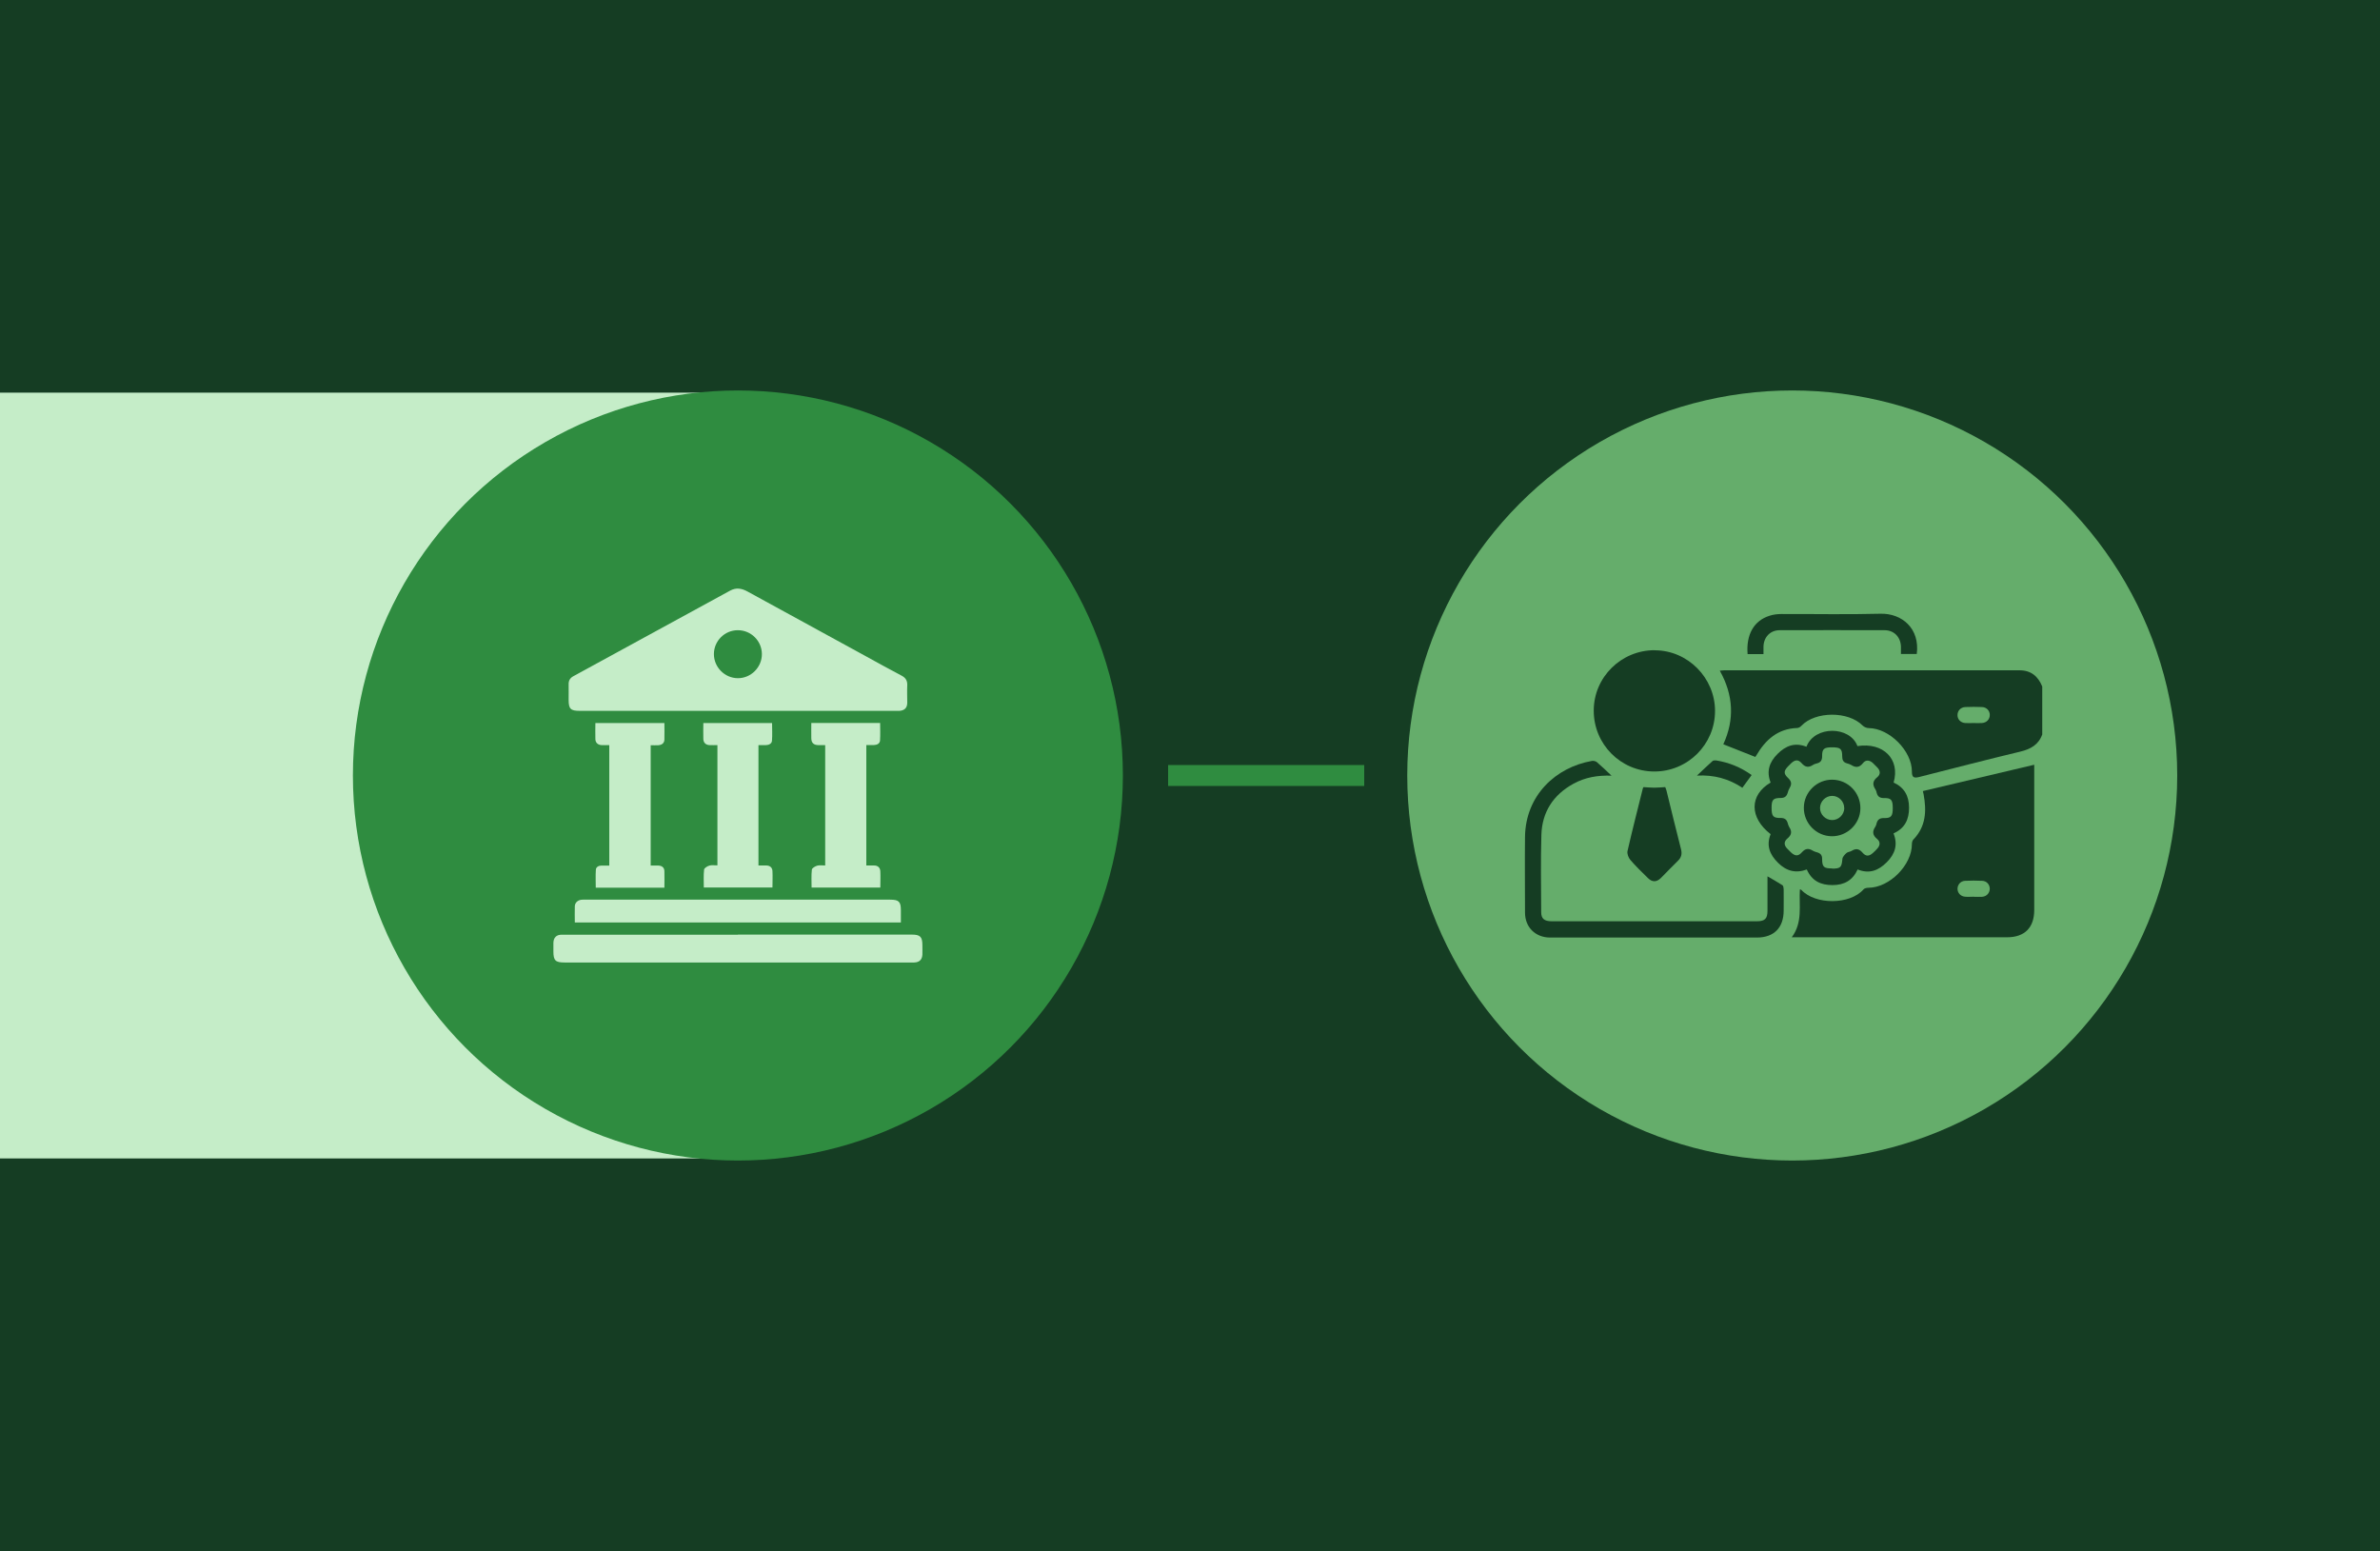
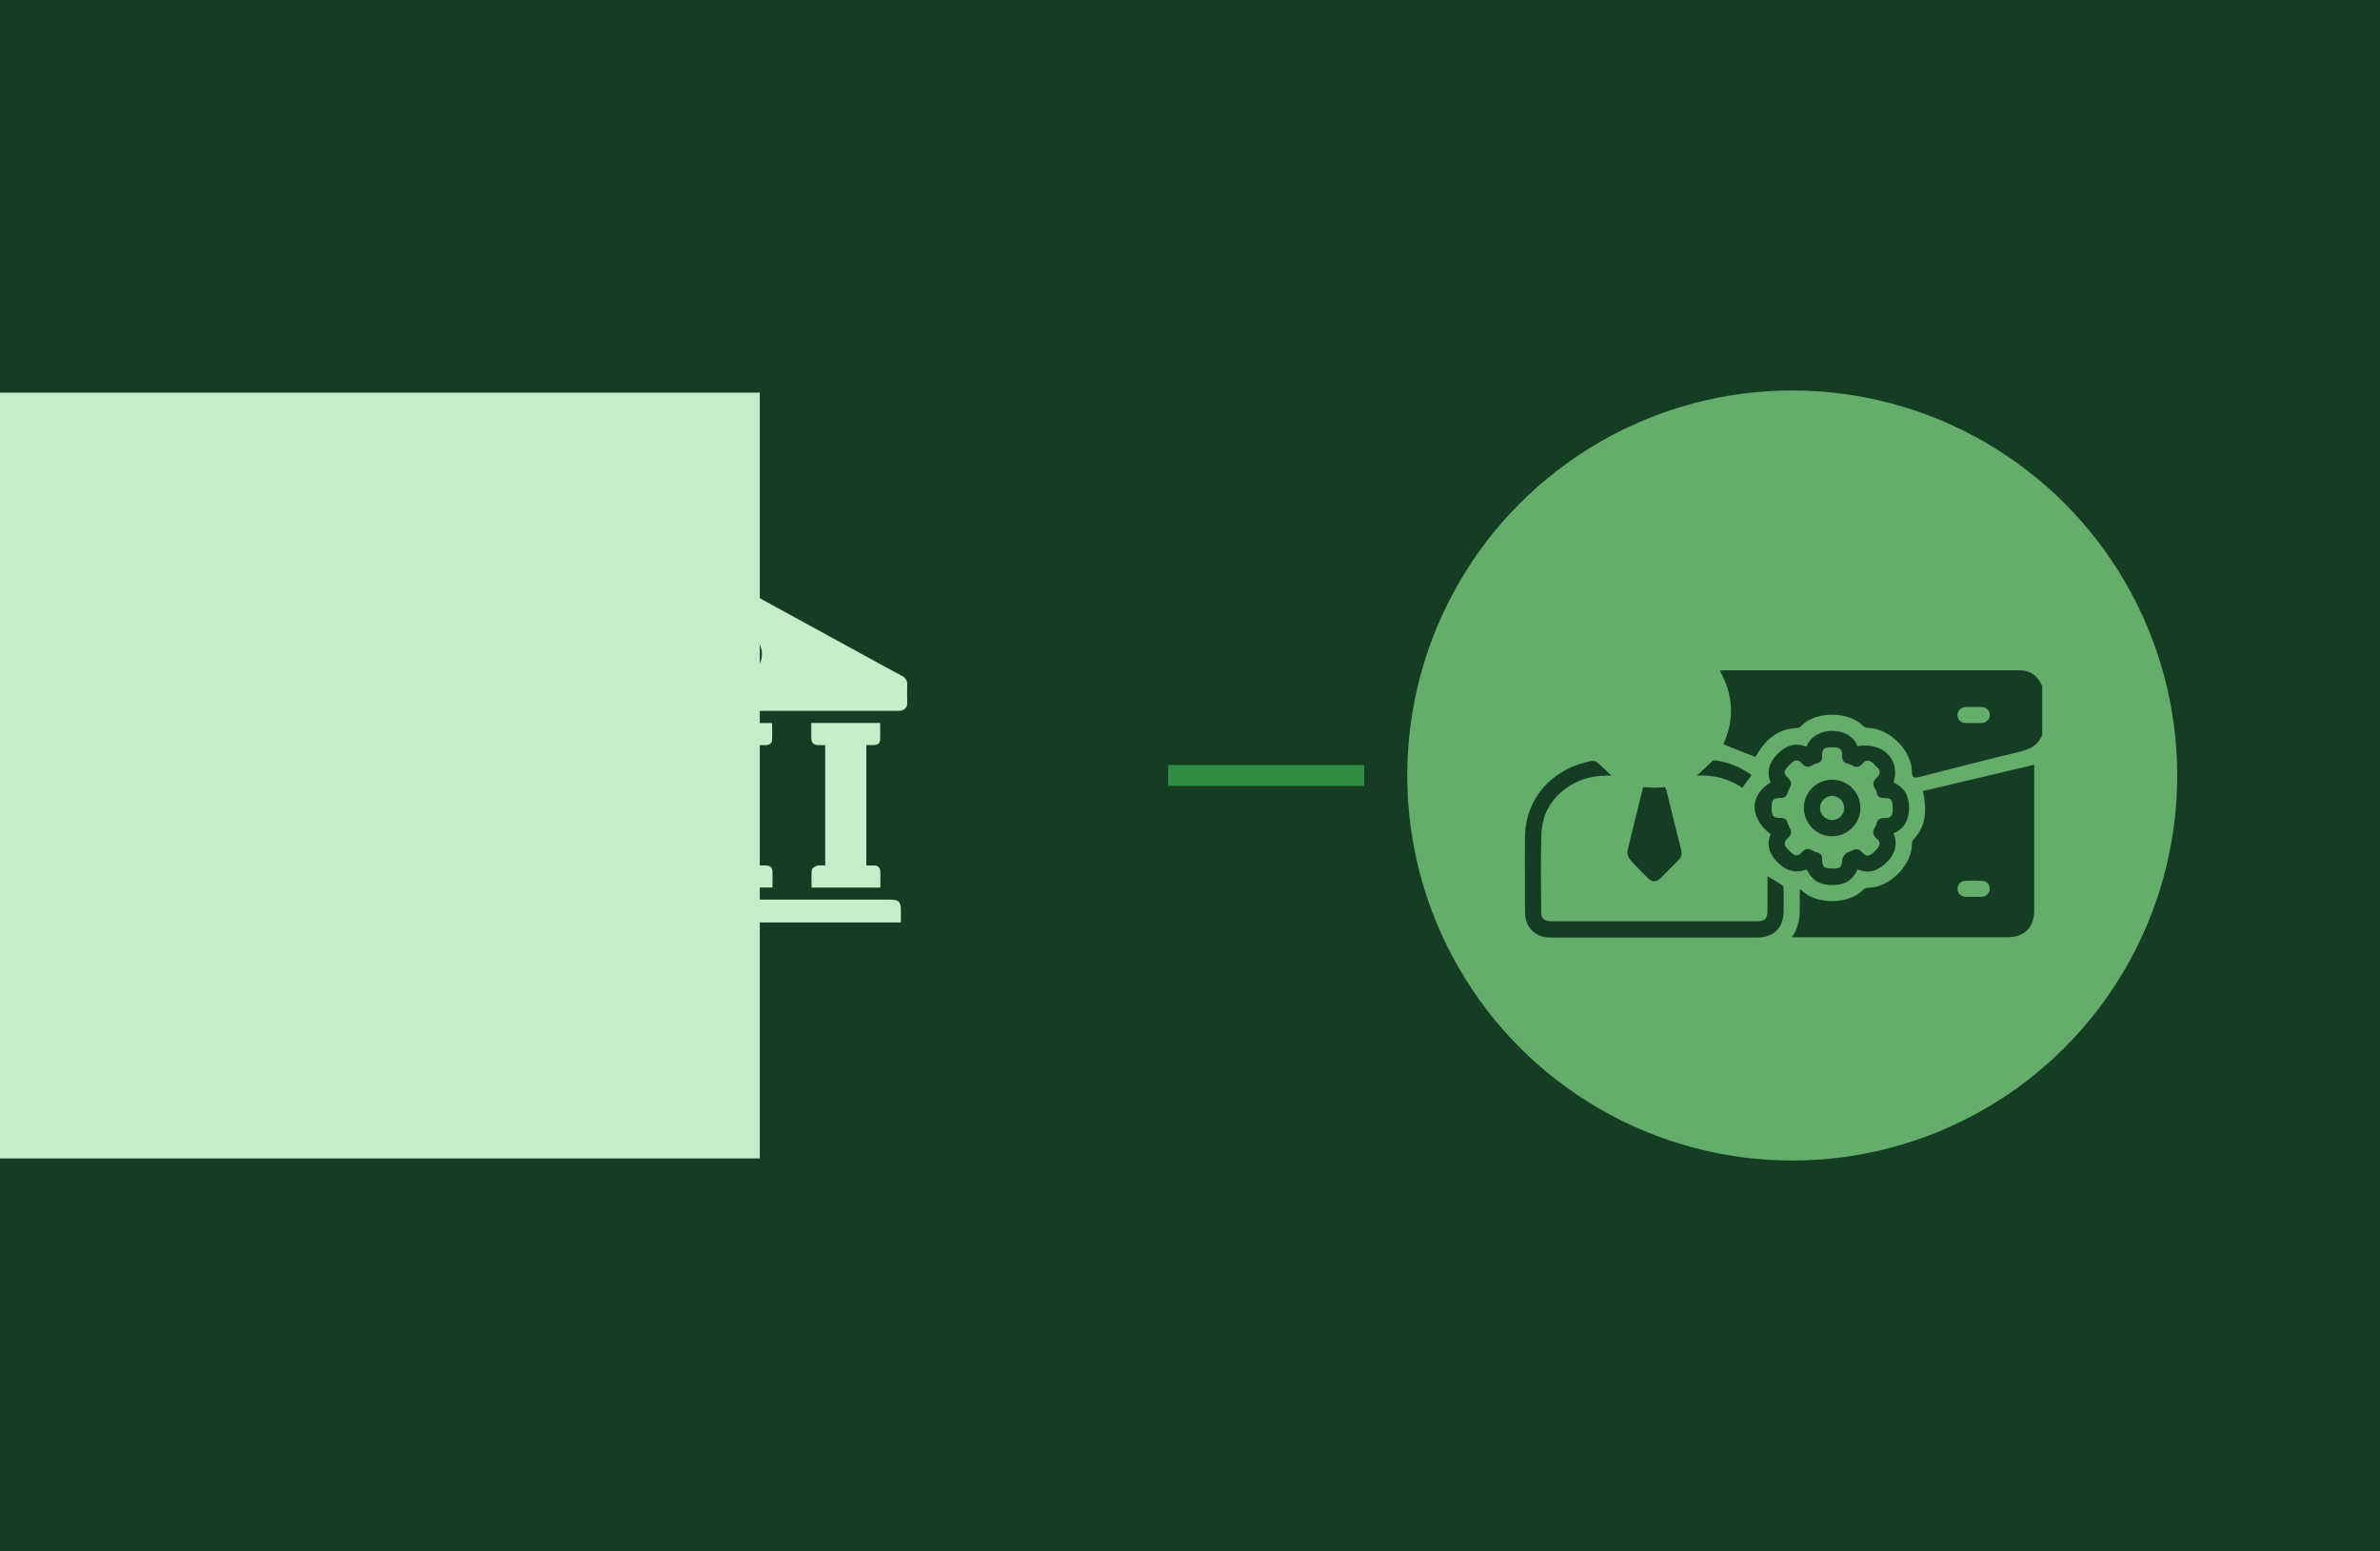
<svg xmlns="http://www.w3.org/2000/svg" version="1.1" viewBox="0 0 2500 1629">
  <defs>
    <style>
      .cls-1 {
        fill: none;
        stroke: #2f8c40;
        stroke-miterlimit: 10;
        stroke-width: 22px;
      }

      .cls-2 {
        fill: #2f8c40;
      }

      .cls-3 {
        fill: #c5edc8;
      }

      .cls-4 {
        fill: #153d23;
      }

      .cls-5 {
        fill: #65ad6b;
      }
    </style>
  </defs>
  <g>
    <g id="Layer_1">
      <g id="Layer_1-2" data-name="Layer_1">
        <g id="Layer_1-2">
          <rect class="cls-4" width="2500" height="1629" />
          <rect class="cls-3" y="412.4" width="798.1" height="804.3" />
          <circle class="cls-5" cx="1882.6" cy="814.5" r="404.4" />
-           <circle class="cls-2" cx="775.1" cy="814.5" r="404.4" />
        </g>
      </g>
      <g>
        <path class="cls-3" d="M775.1,746.6c-55.4,0-110.9,0-166.3,0-9.4,0-11.5-2.1-11.5-11.5,0-5.4.1-10.9,0-16.3-.1-4,1.5-6.7,5-8.6,54.9-29.9,109.8-59.9,164.7-89.9,6.3-3.4,12.1-2.4,18.1.9,41.2,22.6,82.4,45.1,123.6,67.6,12.7,7,25.4,14,38.3,20.8,4.2,2.2,6.2,5.2,6,10.1-.3,6.1,0,12.2,0,18.3,0,5.4-2.8,8.2-8.2,8.6-1.4,0-2.7,0-4.1,0-55.2,0-110.3,0-165.5,0ZM775,661.9c-13.8,0-25.1,11.3-25.1,25.1,0,13.7,11.3,25.2,25.1,25.3,13.8.1,25.4-11.5,25.3-25.4-.1-13.8-11.4-25-25.2-25Z" />
-         <path class="cls-3" d="M775.2,981.6c60.9,0,121.8,0,182.6,0,8.8,0,11.1,2.3,11.1,11.2,0,3.3.1,6.5,0,9.8-.3,5.4-3.2,8.1-8.6,8.3-1.1,0-2.2,0-3.3,0-121.3,0-242.7,0-364,0-9.6,0-11.7-2.1-11.7-11.7,0-3,0-6,0-9,.2-5.6,3.2-8.5,8.8-8.5,7.9,0,15.8,0,23.6,0,53.8,0,107.6,0,161.4,0Z" />
        <path class="cls-3" d="M753.4,782.6c-2.8,0-5.4.1-8,0-4-.2-6.4-2.4-6.6-6.3-.2-5.5,0-11.1,0-16.9h72.2c0,6.2.4,12.5-.1,18.7-.3,3.1-3.3,4.4-6.4,4.5-2.5,0-5.1,0-7.8,0v126.4c2.7,0,5.4,0,8.1,0,3.8,0,6.4,2,6.6,5.8.3,5.7,0,11.4,0,17.3h-72.1c0-6.2-.4-12.6.3-18.8.2-1.6,3.4-3.6,5.6-4.2,2.5-.7,5.4-.2,8.4-.2v-126.4Z" />
        <path class="cls-3" d="M640,782.6c-2.8,0-5.4.1-8,0-3.9-.2-6.5-2.4-6.6-6.3-.2-5.5,0-11.1,0-16.9h72.5c0,6,.2,11.8,0,17.6-.2,3.7-2.8,5.4-6.3,5.7-2.6.2-5.2,0-8.1,0v126.4c2.7,0,5.5-.1,8.3,0,3.6.2,6,2.1,6.1,5.8.2,5.7,0,11.4,0,17.4h-72.1c0-6.2-.3-12.5.1-18.8.2-3,3-4.4,6-4.4,2.6,0,5.1,0,8.1,0v-126.4Z" />
        <path class="cls-3" d="M910,782.6v126.4c2.8,0,5.5,0,8.1,0,3.9,0,6.3,2.1,6.6,5.9.3,5.7,0,11.3,0,17.3h-72.2c0-6.3-.4-12.6.3-18.9.2-1.6,3.5-3.5,5.6-4.1,2.5-.7,5.4-.2,8.4-.2v-126.4c-2.4,0-4.8,0-7.2,0-4.9-.1-7.3-2.3-7.4-7.2-.1-5.3,0-10.5,0-16.1h72.3c0,6.1.3,12.3-.1,18.4-.2,3.2-3,4.7-6.2,4.8-2.6.1-5.1,0-8.2,0Z" />
        <path class="cls-3" d="M603.8,968.9c0-5.9-.2-11.4,0-17,.1-3.8,3-6.4,6.8-6.9,1.5-.2,3-.1,4.5-.1,106.6,0,213.3,0,319.9,0,9.2,0,11.3,2.1,11.3,11.2,0,4.2,0,8.4,0,12.8h-342.6Z" />
      </g>
      <line class="cls-1" x1="1227" y1="814.5" x2="1433" y2="814.5" />
      <g>
        <path class="cls-4" d="M2145.3,771.1c-3.8,11-12.2,15.7-23.1,18.3-35.5,8.5-70.9,17.7-106.4,26.7-5.7,1.4-7.5.2-7.5-5.8,0-21.7-23.6-45.4-45.4-45.6-2.2,0-4.9-1.2-6.4-2.7-14.9-15.2-49.6-15.2-64.3.3-1.1,1.2-2.9,2.3-4.4,2.3-20.5.7-33.4,12.5-43.1,29.1-.3.6-.8,1.2-.9,1.3-11.3-4.5-22.4-8.8-33.6-13.3,11.9-25.9,10.7-51.6-3.7-77.3,1.9-.1,3.3-.4,4.8-.4,103.3,0,206.6,0,309.9,0,12.3,0,19.6,6.3,24,17v49.9ZM2072.8,759.4c3,0,6,.2,9,0,5-.3,8.4-4,8.3-8.6,0-4.4-3.4-8-8.1-8.2-5.8-.3-11.7-.2-17.5,0-5,.2-8.4,3.9-8.3,8.6,0,4.4,3.4,7.9,8.1,8.2,2.8.2,5.7,0,8.5,0Z" />
        <path class="cls-4" d="M2020,830.8c38.8-9.2,77.5-18.3,116.8-27.6v5.6c0,49,0,98,0,147,0,18.5-10.1,28.6-28.5,28.6-73.4,0-146.8,0-220.2,0h-6c11.7-15.6,7.5-33.2,8.5-50.2.6.1,1.2,0,1.5.4,14.7,15.9,51.1,15.8,65.4-.5,1-1.2,3.4-1.7,5.2-1.7,22.1-.1,45.7-23.9,45.6-45.9,0-1.6.5-3.7,1.5-4.7,13.3-13.7,14-30.1,10.8-47.5-.2-1-.4-2-.8-3.4ZM2073.6,941.9c2.8,0,5.7.2,8.5,0,4.7-.4,7.9-3.9,8-8.4,0-4.4-3.2-8.2-7.9-8.4-6-.3-12-.3-18,0-4.7.2-7.9,3.9-8,8.3,0,4.4,3.2,8,7.9,8.4,3.2.3,6.4,0,9.5,0Z" />
-         <path class="cls-4" d="M1738.2,683c34.7,0,63.3,29,63.3,63.7,0,35.2-28.7,63.7-63.9,63.6-35.2-.1-63.6-28.7-63.5-64,0-35,28.8-63.5,64.1-63.4Z" />
        <path class="cls-4" d="M1897.6,784.1c8.5-22.1,45.6-21.8,53.5-.5,27.1-4.2,45.1,13.7,38,38.3,11.1,5.1,16.2,13.9,16.2,26.4,0,12.4-4.3,21.6-16.3,27,4.7,11.8,1.7,21.5-7.1,30.3-8.7,8.7-18.2,12.5-30.6,7.6-5.2,11.3-13.9,16.4-26.4,16.4-12.4,0-21.6-4.3-27-16.4-11.6,4.3-21.5,1.7-30.3-7.1-8.8-8.7-12.4-18.2-7.7-30-22.4-17.3-22.5-41,0-54.2-4.5-11.5-1.6-21.2,7.2-30,8.7-8.7,18.2-12.4,30.5-7.6ZM1924.4,912.3c9,0,10.1-1.3,10.9-10.2.2-2.2,2.4-4.5,4.3-6.2,1.3-1.2,3.7-1.2,5.3-2.2,4.5-2.8,7.9-2.4,11.5,1.8,3.6,4.2,6.9,4,11,.3,1.6-1.4,3.1-2.9,4.5-4.5,3.2-3.4,3.4-7.3-.2-10.2-4.9-4-5.1-8-1.8-12.8.7-1,1-2.3,1.3-3.5,1-4,3.4-5.7,7.7-5.6,7.6.2,9.3-2,9.3-10.5,0-8.6-1.7-10.7-9.3-10.5-4.3,0-6.6-1.6-7.6-5.6-.3-1.2-.6-2.5-1.3-3.5-3.3-4.9-3-8.9,1.9-12.8,3.6-2.9,3.4-6.8.1-10.2-1.6-1.7-3.2-3.3-4.9-4.9-3.5-3-7.3-3.4-10.2.3-3.7,4.7-7.6,5-12.4,1.9-1.3-.8-2.9-1.2-4.5-1.7-3.6-1-4.9-3.3-4.9-7.1,0-8.2-1.8-9.7-10.7-9.7-8.5,0-10.5,1.6-10.4,9.4,0,4-1.4,6.4-5.2,7.4-1.5.4-3.1.8-4.4,1.7-4.6,3-8.2,2.5-11.9-1.8-3.6-4.1-6.9-3.8-11,0-1.2,1.1-2.3,2.2-3.4,3.4-4.5,4.7-4.7,7.6.1,12.1,3.4,3.2,4.2,6.2,1.8,10.2-1,1.6-1.7,3.5-2.2,5.4-1.1,3.7-3.2,5.4-7.3,5.4-8,0-9.6,1.9-9.6,10.2,0,9,1.5,10.9,9.5,10.8,4.1,0,6.3,1.5,7.4,5.3.4,1.5.9,3.1,1.7,4.4,3.1,4.7,2.3,8.3-2,11.9-3.8,3.2-3.7,7-.2,10.6,1.4,1.4,2.7,2.8,4.1,4.1,4.3,3.9,7.5,4.1,11.4-.3,3.5-3.9,6.8-4.4,11.1-1.8,1.6,1,3.6,1.6,5.4,2.1,3.3,1.1,4.7,3.1,4.7,6.7,0,8.5,1.8,10,10.4,10Z" />
        <path class="cls-4" d="M1693.1,814.7c-14.7-.6-28.2,1.7-40.6,8.6-21,11.6-32.7,29.7-33.4,53.6-.8,27-.3,54.1-.2,81.2,0,6.8,3.3,9.5,11.1,9.5,63,0,125.9,0,188.9,0,8.8,0,17.7,0,26.5,0,8.4,0,11.2-2.7,11.2-11,0-12,0-24,0-36.2,5.4,3.2,10.7,6.1,15.8,9.4.9.6,1.1,2.8,1.2,4.2.1,7.4,0,14.9,0,22.3,0,18.1-10.2,28.4-28.2,28.4-64,0-128,0-192,0-8.5,0-17,0-25.5,0-15.2-.2-26-10.9-26-26.2,0-26.5-.3-53.1,0-79.6.6-43.5,32.2-73,70.2-79.7,1.6-.3,4,.2,5.2,1.2,5.2,4.4,10.1,9.2,15.7,14.5Z" />
        <path class="cls-4" d="M1726.3,826.7c4,.2,7.7.6,11.4.6,3.7,0,7.4-.4,11.5-.6.4,1.1,1,2.4,1.3,3.6,5.1,20.6,10,41.2,15.3,61.7,1.2,4.8.4,8.5-3.2,12-6.1,5.9-11.9,12.1-17.9,18.1-4.7,4.6-9.2,4.6-13.8,0-6.3-6.2-12.7-12.3-18.4-19-2-2.3-3.6-6.6-2.9-9.4,5-22,10.7-43.9,16.1-65.8,0-.3.3-.6.7-1.2Z" />
-         <path class="cls-4" d="M1835.7,686.9c-1.6-20.5,6.6-35,23.1-40.2,4-1.3,8.3-1.8,12.5-1.8,34.6-.1,69.3.6,103.9-.3,22.6-.6,41.7,15.5,38.2,42.3h-16.6c0-2.6,0-5.2,0-7.8-.3-9.9-7.2-17.2-17.1-17.2-36.8-.1-73.5-.1-110.3,0-9.9,0-16.8,7.3-17,17.3,0,2.5,0,4.9,0,7.8h-16.7Z" />
        <path class="cls-4" d="M1839.9,814.1c-3.3,4.6-6.3,8.7-9.7,13.3-14-9.4-29.9-13.8-47.7-12.8,5.8-5.5,11-10.5,16.4-15.3.8-.7,2.7-.8,4-.6,13.4,2.2,25.7,7.2,37,15.3Z" />
        <path class="cls-4" d="M1924.1,878.3c-16.3-.2-29.5-13.7-29.3-30.1.1-16.2,13.8-29.6,30.1-29.3,16.4.3,29.4,13.6,29.3,30.1-.1,16.2-13.8,29.5-30.1,29.3ZM1937.2,848.8c.1-7-5.7-12.9-12.6-12.9-7,0-12.8,5.8-12.8,12.8,0,6.7,5.6,12.4,12.4,12.6,7,.2,12.9-5.5,13.1-12.5Z" />
      </g>
    </g>
  </g>
</svg>